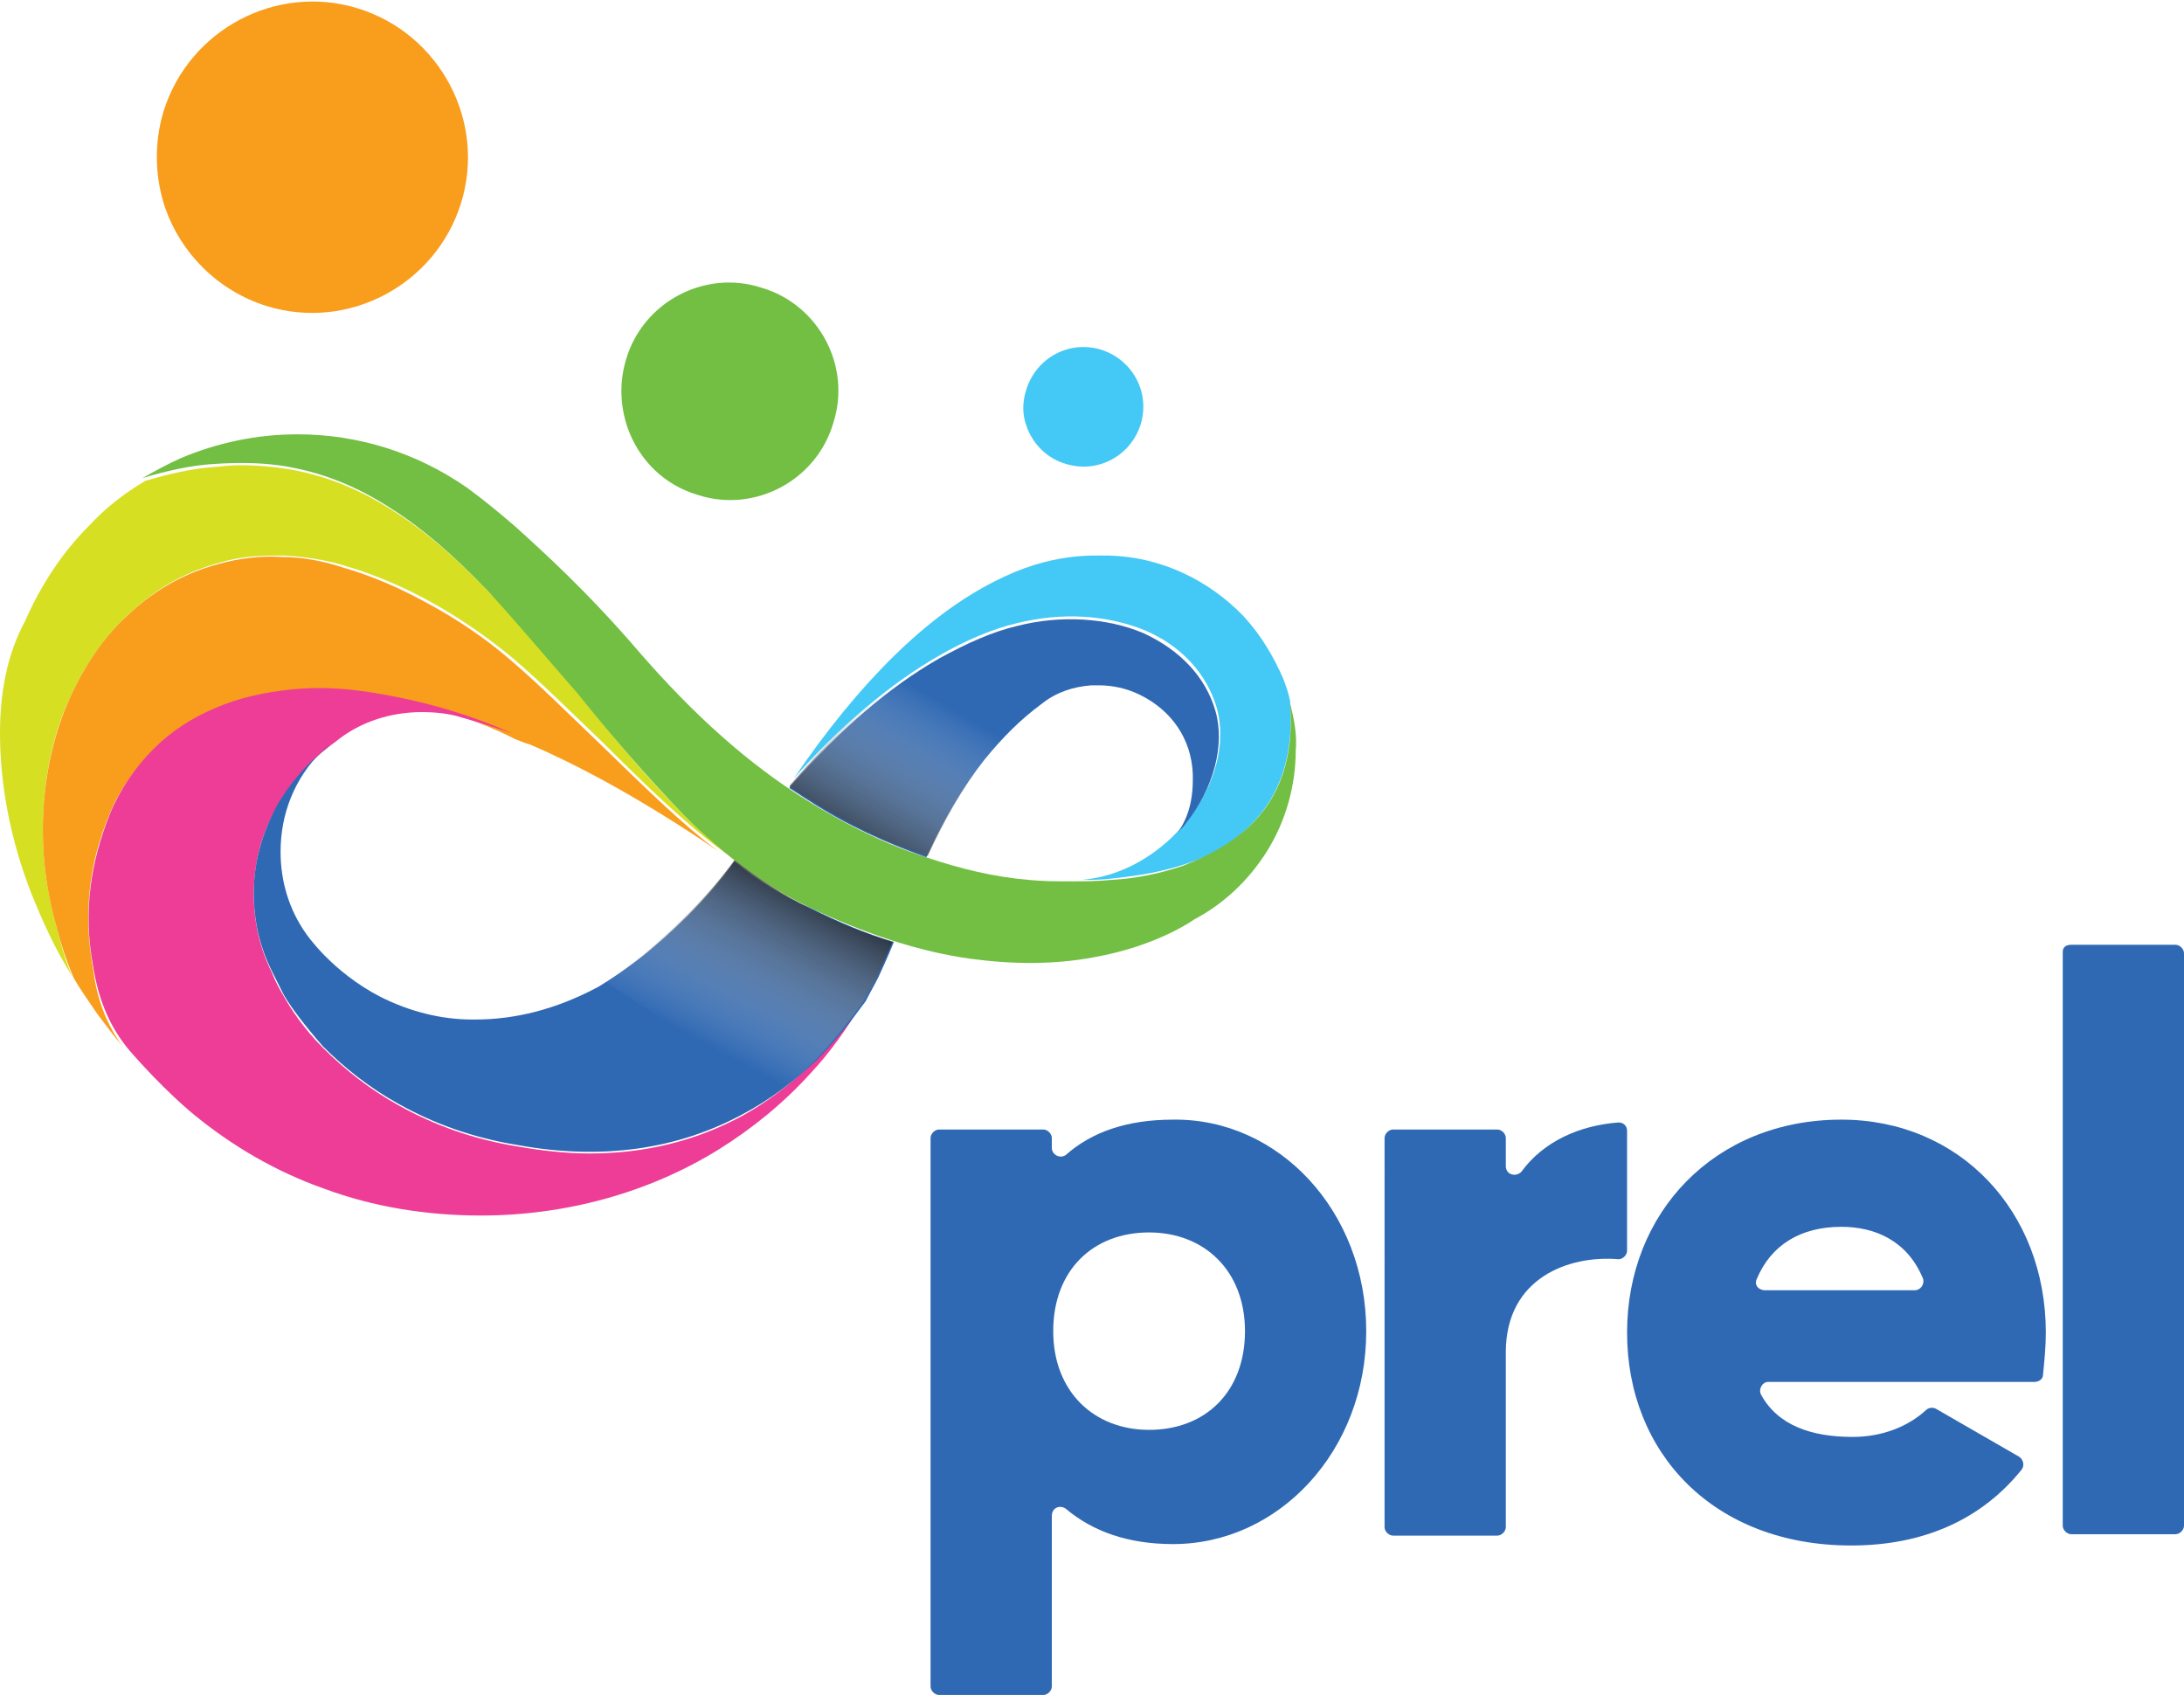
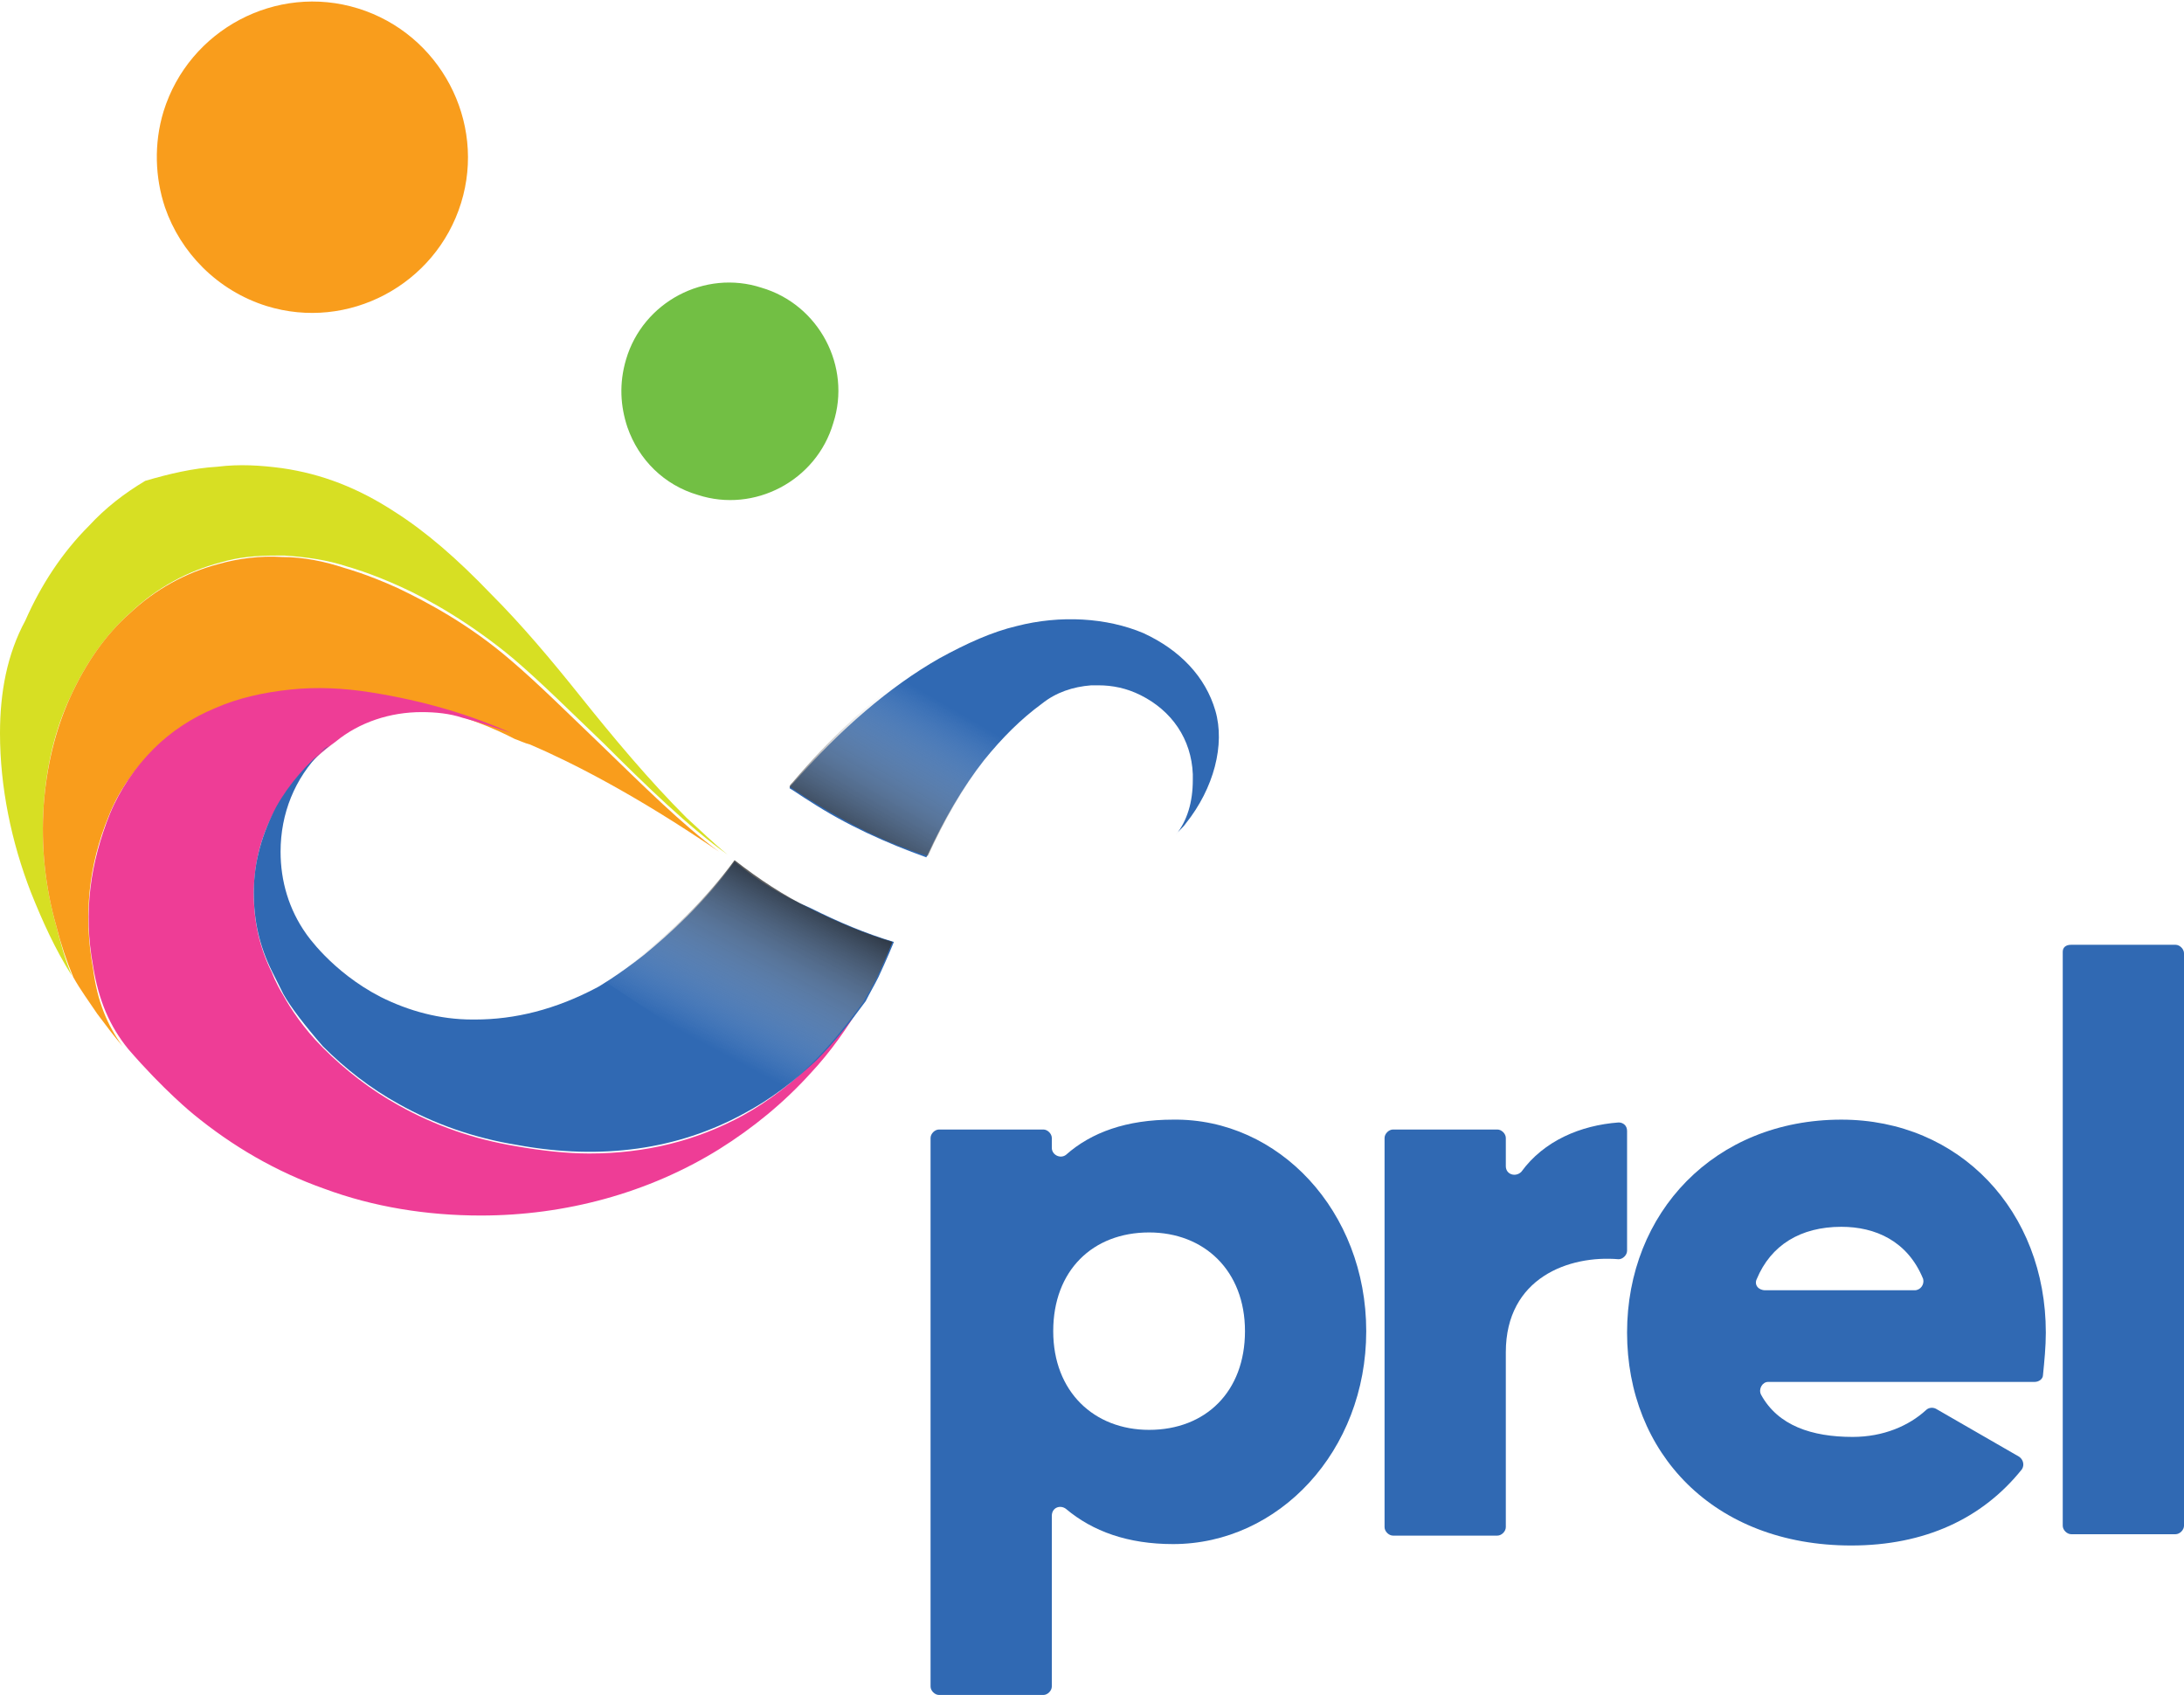
<svg xmlns="http://www.w3.org/2000/svg" id="Calque_1" x="0px" y="0px" viewBox="0 0 154.9 120.2" style="enable-background:new 0 0 154.9 120.2;" xml:space="preserve">
  <style type="text/css"> .st0{fill:#D7DF23;} .st1{fill:#44C8F5;} .st2{fill:#3069B3;} .st3{fill:#F99D1C;} .st4{fill:#EE3D96;} .st5{fill:#72BF44;} .st6{fill:url(#SVGID_1_);} .st7{fill:url(#SVGID_00000018919999608789042740000011451587376934005163_);} </style>
  <g>
    <path class="st0" d="M3.1,57.1c0.2-2.8,0.8-5.4,1.9-7.7c1.1-2.4,2.5-4.4,4.3-6c1.8-1.7,4-2.9,6.3-3.5c1.3-0.4,2.6-0.5,4-0.5 c0.2,0,0.4,0,0.6,0c1.5,0.1,3,0.3,4.5,0.8c0,0,1.5,0.4,3.7,1.4c2,0.9,5,2.6,8,5.1c2,1.7,4.2,3.9,6.4,6c3,3,6.1,6,8.8,7.9 c-1-0.8-1.9-1.7-2.9-2.6c-2.7-2.7-5.2-5.7-7.6-8.7c-2-2.5-4.1-5-6.3-7.2c-2.4-2.5-4.6-4.4-6.8-5.8c-2.6-1.7-5.2-2.7-8-3.1 c-1.5-0.2-3-0.3-4.6-0.1c-1.7,0.1-3.4,0.5-5.1,1l0,0c-1.5,0.9-2.8,1.9-4,3.2c-1.9,1.9-3.4,4.2-4.5,6.7C0.5,46.4,0,49.1,0,52 c0,3.8,0.8,7.7,2.2,11.3c0.8,2,1.7,4,2.9,5.9C4.6,68,4.3,66.9,4,65.7C3.2,62.9,2.9,60,3.1,57.1z" />
-     <path class="st1" d="M66.6,46.5c1.9-1.1,3.8-1.9,5.5-2.3c3.2-0.8,6.4-0.6,9.1,0.5c2.6,1.1,4.4,3.1,5.1,5.5c0.7,2.5-0.1,5.5-2.1,8 c-0.3,0.4-0.7,0.8-1.1,1.2c0,0,0,0,0,0l0,0c-1.8,1.7-4,2.8-6.4,3c0.7,0,1.4,0,2.2-0.1c1.9-0.2,3.6-0.5,5.1-1 c1.9-0.6,3.4-1.5,4.6-2.7c2.2-2.1,3.2-5.1,2.9-8.9c-0.1-0.5-0.3-1.1-0.5-1.6c-0.7-1.6-1.6-3.1-2.8-4.4c-2.5-2.6-5.9-4.2-9.5-4.3 l-0.1,0c-1.2,0-4.1-0.2-8,1.8c-4.8,2.4-9.6,7.1-14.3,14C59.6,51.5,63.1,48.5,66.6,46.5z" />
    <path class="st2" d="M65.7,60.8C65.7,60.8,65.7,60.8,65.7,60.8c1.2-2.6,2.6-5,4.1-6.9c1.3-1.6,2.6-2.9,4.1-4c1-0.8,2.2-1.2,3.5-1.3 c0.2,0,0.3,0,0.5,0c1,0,2,0.2,3,0.7c2.2,1.1,3.6,3.1,3.7,5.6c0,0.1,0,0.2,0,0.4c0,1.6-0.4,2.9-1.2,3.9c0.2-0.3,0.5-0.5,0.7-0.8 c2-2.5,2.8-5.6,2.1-8c-0.7-2.4-2.5-4.3-5.1-5.5c-2.6-1.1-5.9-1.3-9-0.5c-1.7,0.4-3.5,1.2-5.5,2.3c-3.5,2-7,5-10.4,8.9 c-0.1,0.1-0.2,0.2-0.2,0.3c0.5,0.3,0.9,0.6,1.4,0.9C60,58.5,62.9,59.8,65.7,60.8z" />
    <path class="st3" d="M7.7,57.9c0.7-1.8,1.8-3.3,3.1-4.6c1.2-1.2,2.7-2.2,4.4-2.9c1.6-0.7,3.4-1.1,5.3-1.3c1.8-0.2,3.7-0.1,5.7,0.2 c3.9,0.6,7.4,1.6,10.3,3.1l0,0c0.3,0.1,0.7,0.3,1.1,0.4c2.8,1.2,7.4,3.5,13.4,7.6c-2.6-1.9-5.5-4.8-8.4-7.6c-2.2-2.1-4.4-4.3-6.4-6 c-2.9-2.5-5.9-4.1-8-5.1c-2.2-1-3.7-1.4-3.7-1.4c-1.5-0.5-3-0.8-4.5-0.8c-1.5-0.1-3.1,0.1-4.5,0.5c-2.3,0.6-4.5,1.8-6.3,3.5 C7.5,45,6.1,47,5,49.4c-1.1,2.4-1.7,5-1.9,7.7C2.9,60,3.2,62.9,4,65.7c0.3,1.2,0.7,2.4,1.2,3.6c0.5,0.9,1.1,1.7,1.7,2.6 c0.6,0.8,1.2,1.6,1.8,2.3c-1.1-1.5-1.8-3.2-2.1-5.5C5.9,64.9,6.3,61.3,7.7,57.9z" />
    <path class="st4" d="M52.7,79.1c-3.3,1.8-6.9,2.7-10.9,2.7c-1.6,0-3.4-0.2-5.1-0.5c-3.1-0.5-5.9-1.5-8.4-2.9 c-2-1.1-3.8-2.5-5.4-4.1c-1.4-1.4-2.3-2.8-2.8-3.7c-0.6-1-0.8-1.6-0.8-1.6c-0.9-1.8-1.3-3.7-1.3-5.6c0-2.1,0.5-4.2,1.6-6.1 c1-1.8,2.4-3.4,4.2-4.7l0,0c1.7-1.4,3.9-2.1,6.1-2.1c1,0,2,0.1,2.9,0.4c0,0,1.2,0.3,3.5,1.1c-2.9-1.3-6.2-2.3-10-2.9 c-1.9-0.3-3.8-0.4-5.7-0.2c-1.9,0.2-3.7,0.6-5.3,1.3c-1.7,0.7-3.2,1.7-4.4,2.9c-1.3,1.3-2.4,2.9-3.1,4.6c-1.4,3.5-1.9,7-1.2,10.8 c0.4,2.5,1.2,4.3,2.5,5.9c2.5,2.9,4.6,4.6,4.6,4.6c2.8,2.3,5.9,4.1,9.3,5.3c3.5,1.3,7.3,1.9,11.1,1.9c6,0,11.9-1.6,16.9-4.7 c2.4-1.5,4.6-3.3,6.5-5.4c1.4-1.5,2.6-3.2,3.6-4.9c-1,1.4-2.1,2.8-3.3,4C56.2,76.8,54.5,78.1,52.7,79.1z" />
-     <path class="st5" d="M91.5,49.9c0.3,3.7-0.7,6.7-3,8.8c-1.2,1.1-2.8,2-4.6,2.7c-1.5,0.5-3.2,0.9-5.1,1c-1,0.1-2,0.1-2.8,0.1 c-0.1,0-0.1,0-0.2,0c-0.1,0-0.1,0-0.2,0c-0.1,0-0.2,0-0.3,0c-1.4,0-2.3-0.1-2.3-0.1l0,0c-2.5-0.2-4.9-0.8-7.3-1.6 c-2.8-0.9-5.7-2.3-8.4-4c-4.2-2.6-8.1-6.1-12-10.6c-3.6-4.2-6.8-7.1-8.8-8.9c-2.2-1.9-3.5-2.8-3.5-2.8c-3.5-2.4-7.6-3.7-11.9-3.7 c-2.9,0-5.7,0.6-8.3,1.7c-0.9,0.4-1.8,0.9-2.7,1.4c1.7-0.5,3.4-0.9,5.1-1c1.6-0.1,3.1-0.1,4.6,0.1c2.8,0.4,5.4,1.4,8,3.1 c2.2,1.4,4.4,3.3,6.8,5.8c2.1,2.3,4.2,4.8,6.3,7.2c2.4,3,5,6,7.6,8.7c3,3,5.9,5.1,8.8,6.5c4,1.9,7.9,3.2,11.6,3.7 c3,0.4,5.9,0.4,8.6-0.1c4.6-0.8,7.2-2.7,7.2-2.7c2.1-1.1,3.9-2.8,5.2-4.9c1.3-2.1,2-4.6,2-7.1C92,52.2,91.8,51,91.5,49.9z" />
    <path class="st2" d="M52.1,61.1c-2.2,3-4.7,5.2-6.4,6.6c-1.9,1.5-3.3,2.3-3.3,2.3c-3,1.6-5.9,2.3-8.7,2.3c-0.1,0-0.1,0-0.2,0 c-2.3,0-4.5-0.6-6.5-1.6c-3.5-1.8-5.3-4.5-5.3-4.5c-1.2-1.7-1.8-3.7-1.8-5.8c0-2.7,1-5.2,2.9-7.1c0.2-0.2,0.3-0.3,0.5-0.4 c-1.5,1.2-2.8,2.7-3.7,4.3c-1,1.9-1.6,3.9-1.6,6.1c0,2,0.4,3.8,1.3,5.6c0,0,0.3,0.6,0.8,1.6c0.5,0.9,1.5,2.2,2.8,3.7 c1.6,1.6,3.4,3,5.4,4.1c2.5,1.4,5.3,2.4,8.4,2.9c6,1.1,11.4,0.3,16-2.2c1.9-1,3.6-2.3,5.2-3.8c1.3-1.3,2.4-2.7,3.5-4.2 c0.3-0.6,0.6-1.1,0.9-1.7c0,0,0.7-1.5,1.1-2.5c-2-0.6-3.9-1.4-5.9-2.4C55.6,63.6,53.8,62.5,52.1,61.1z" />
    <path class="st3" d="M11.7,14.7c-0.7-2.1-0.8-4.5-0.1-6.8c1.8-5.8,8-9.1,13.8-7.3c5.8,1.8,9.1,8,7.3,13.8c-1.8,5.8-8,9.1-13.8,7.3 c0,0,0,0,0,0C15.4,20.6,12.8,17.9,11.7,14.7z M20.2,17.4L20.2,17.4L20.2,17.4z" />
-     <path class="st1" d="M72.8,30.2c-0.3-0.8-0.3-1.7,0-2.6c0.7-2.2,3-3.5,5.3-2.8c2.2,0.7,3.5,3,2.8,5.3c-0.7,2.2-3,3.5-5.3,2.8 c0,0,0,0,0,0C74.2,32.5,73.2,31.4,72.8,30.2z M76.1,31.2L76.1,31.2L76.1,31.2z" />
    <path class="st5" d="M44.5,30.3c-0.5-1.5-0.6-3.1-0.1-4.8c1.2-4.1,5.6-6.4,9.6-5.1c4.1,1.2,6.4,5.6,5.1,9.6 c-1.2,4.1-5.6,6.4-9.6,5.1c0,0,0,0,0,0C47.1,34.4,45.3,32.6,44.5,30.3z M50.5,32.2L50.5,32.2L50.5,32.2z" />
    <linearGradient id="SVGID_1_" gradientUnits="userSpaceOnUse" x1="66.239" y1="49.472" x2="58.73" y2="62.339">
      <stop offset="1.325647e-03" style="stop-color:#FFFFFF;stop-opacity:0" />
      <stop offset="1" style="stop-color:#000000" />
    </linearGradient>
    <path class="st6" d="M64.6,47.8c-2.9,1.9-5.7,4.5-8.4,7.7c-0.1,0.1-0.2,0.2-0.2,0.3c0.5,0.3,0.9,0.6,1.4,0.9c2.7,1.7,5.5,3.1,8.4,4 c0,0,0,0,0,0c1.2-2.6,2.6-5,4.1-6.9c0.5-0.6,0.9-1.1,1.4-1.6L64.6,47.8z" />
    <linearGradient id="SVGID_00000036239583852613031300000011282006500487720614_" gradientUnits="userSpaceOnUse" x1="50.051" y1="74.094" x2="57.377" y2="60.462">
      <stop offset="1.325647e-03" style="stop-color:#FFFFFF;stop-opacity:0" />
      <stop offset="1" style="stop-color:#000000" />
    </linearGradient>
    <path style="fill:url(#SVGID_00000036239583852613031300000011282006500487720614_);" d="M62.2,69.3c0,0,0.7-1.5,1.1-2.5 c-2-0.6-3.9-1.4-5.9-2.4c-1.8-0.9-3.5-2-5.3-3.4c-2.2,3-4.7,5.2-6.4,6.6c-1.2,1-2.2,1.7-2.8,2L55,77.6c1-0.7,1.9-1.5,2.7-2.3 c1.3-1.3,2.4-2.7,3.5-4.2C61.6,70.4,61.9,69.9,62.2,69.3z" />
    <path class="st2" d="M96.9,94.4c0,8.5-6.2,15.1-13.7,15.1c-3.2,0-5.7-0.9-7.6-2.5c-0.4-0.3-1-0.1-1,0.5v12.1c0,0.3-0.3,0.6-0.6,0.6 h-7.4c-0.3,0-0.6-0.3-0.6-0.6V80.7c0-0.3,0.3-0.6,0.6-0.6h7.4c0.3,0,0.6,0.3,0.6,0.6v0.7c0,0.5,0.6,0.8,1,0.5 c1.8-1.6,4.3-2.5,7.6-2.5C90.7,79.3,96.9,85.9,96.9,94.4z M88.3,94.4c0-4.3-2.9-7-6.8-7c-4,0-6.8,2.7-6.8,7c0,4.3,2.9,7,6.8,7 C85.5,101.4,88.3,98.7,88.3,94.4z" />
    <path class="st2" d="M115.4,80.2v8.5c0,0.3-0.3,0.6-0.6,0.6c-3.5-0.3-8,1.3-8,6.6v12.4c0,0.3-0.3,0.6-0.6,0.6h-7.4 c-0.3,0-0.6-0.3-0.6-0.6V80.7c0-0.3,0.3-0.6,0.6-0.6h7.4c0.3,0,0.6,0.3,0.6,0.6v2c0,0.6,0.7,0.8,1.1,0.4c1.6-2.2,4.2-3.3,6.9-3.5 C115.1,79.6,115.4,79.8,115.4,80.2z" />
    <path class="st2" d="M131.4,101.9c2.2,0,4-0.8,5.2-1.9c0.2-0.2,0.5-0.2,0.7-0.1l5.9,3.4c0.3,0.2,0.4,0.6,0.2,0.9 c-2.8,3.5-6.9,5.4-12.1,5.4c-9.8,0-15.9-6.6-15.9-15.1c0-8.5,6.2-15.1,15.2-15.1c8.4,0,14.5,6.5,14.5,15.1c0,1-0.1,2-0.2,3 c0,0.3-0.3,0.5-0.6,0.5h-18.9c-0.4,0-0.7,0.5-0.5,0.9C126.1,101.1,128.5,101.9,131.4,101.9z M135.8,91.5c0.4,0,0.7-0.4,0.6-0.8 c-1.1-2.7-3.4-3.7-5.8-3.7c-2.9,0-5,1.3-6,3.7c-0.2,0.4,0.1,0.8,0.6,0.8H135.8z" />
    <path class="st2" d="M146.9,67h7.4c0.3,0,0.6,0.3,0.6,0.6v40.6c0,0.3-0.3,0.6-0.6,0.6h-7.4c-0.3,0-0.6-0.3-0.6-0.6V67.5 C146.3,67.2,146.5,67,146.9,67z" />
  </g>
</svg>